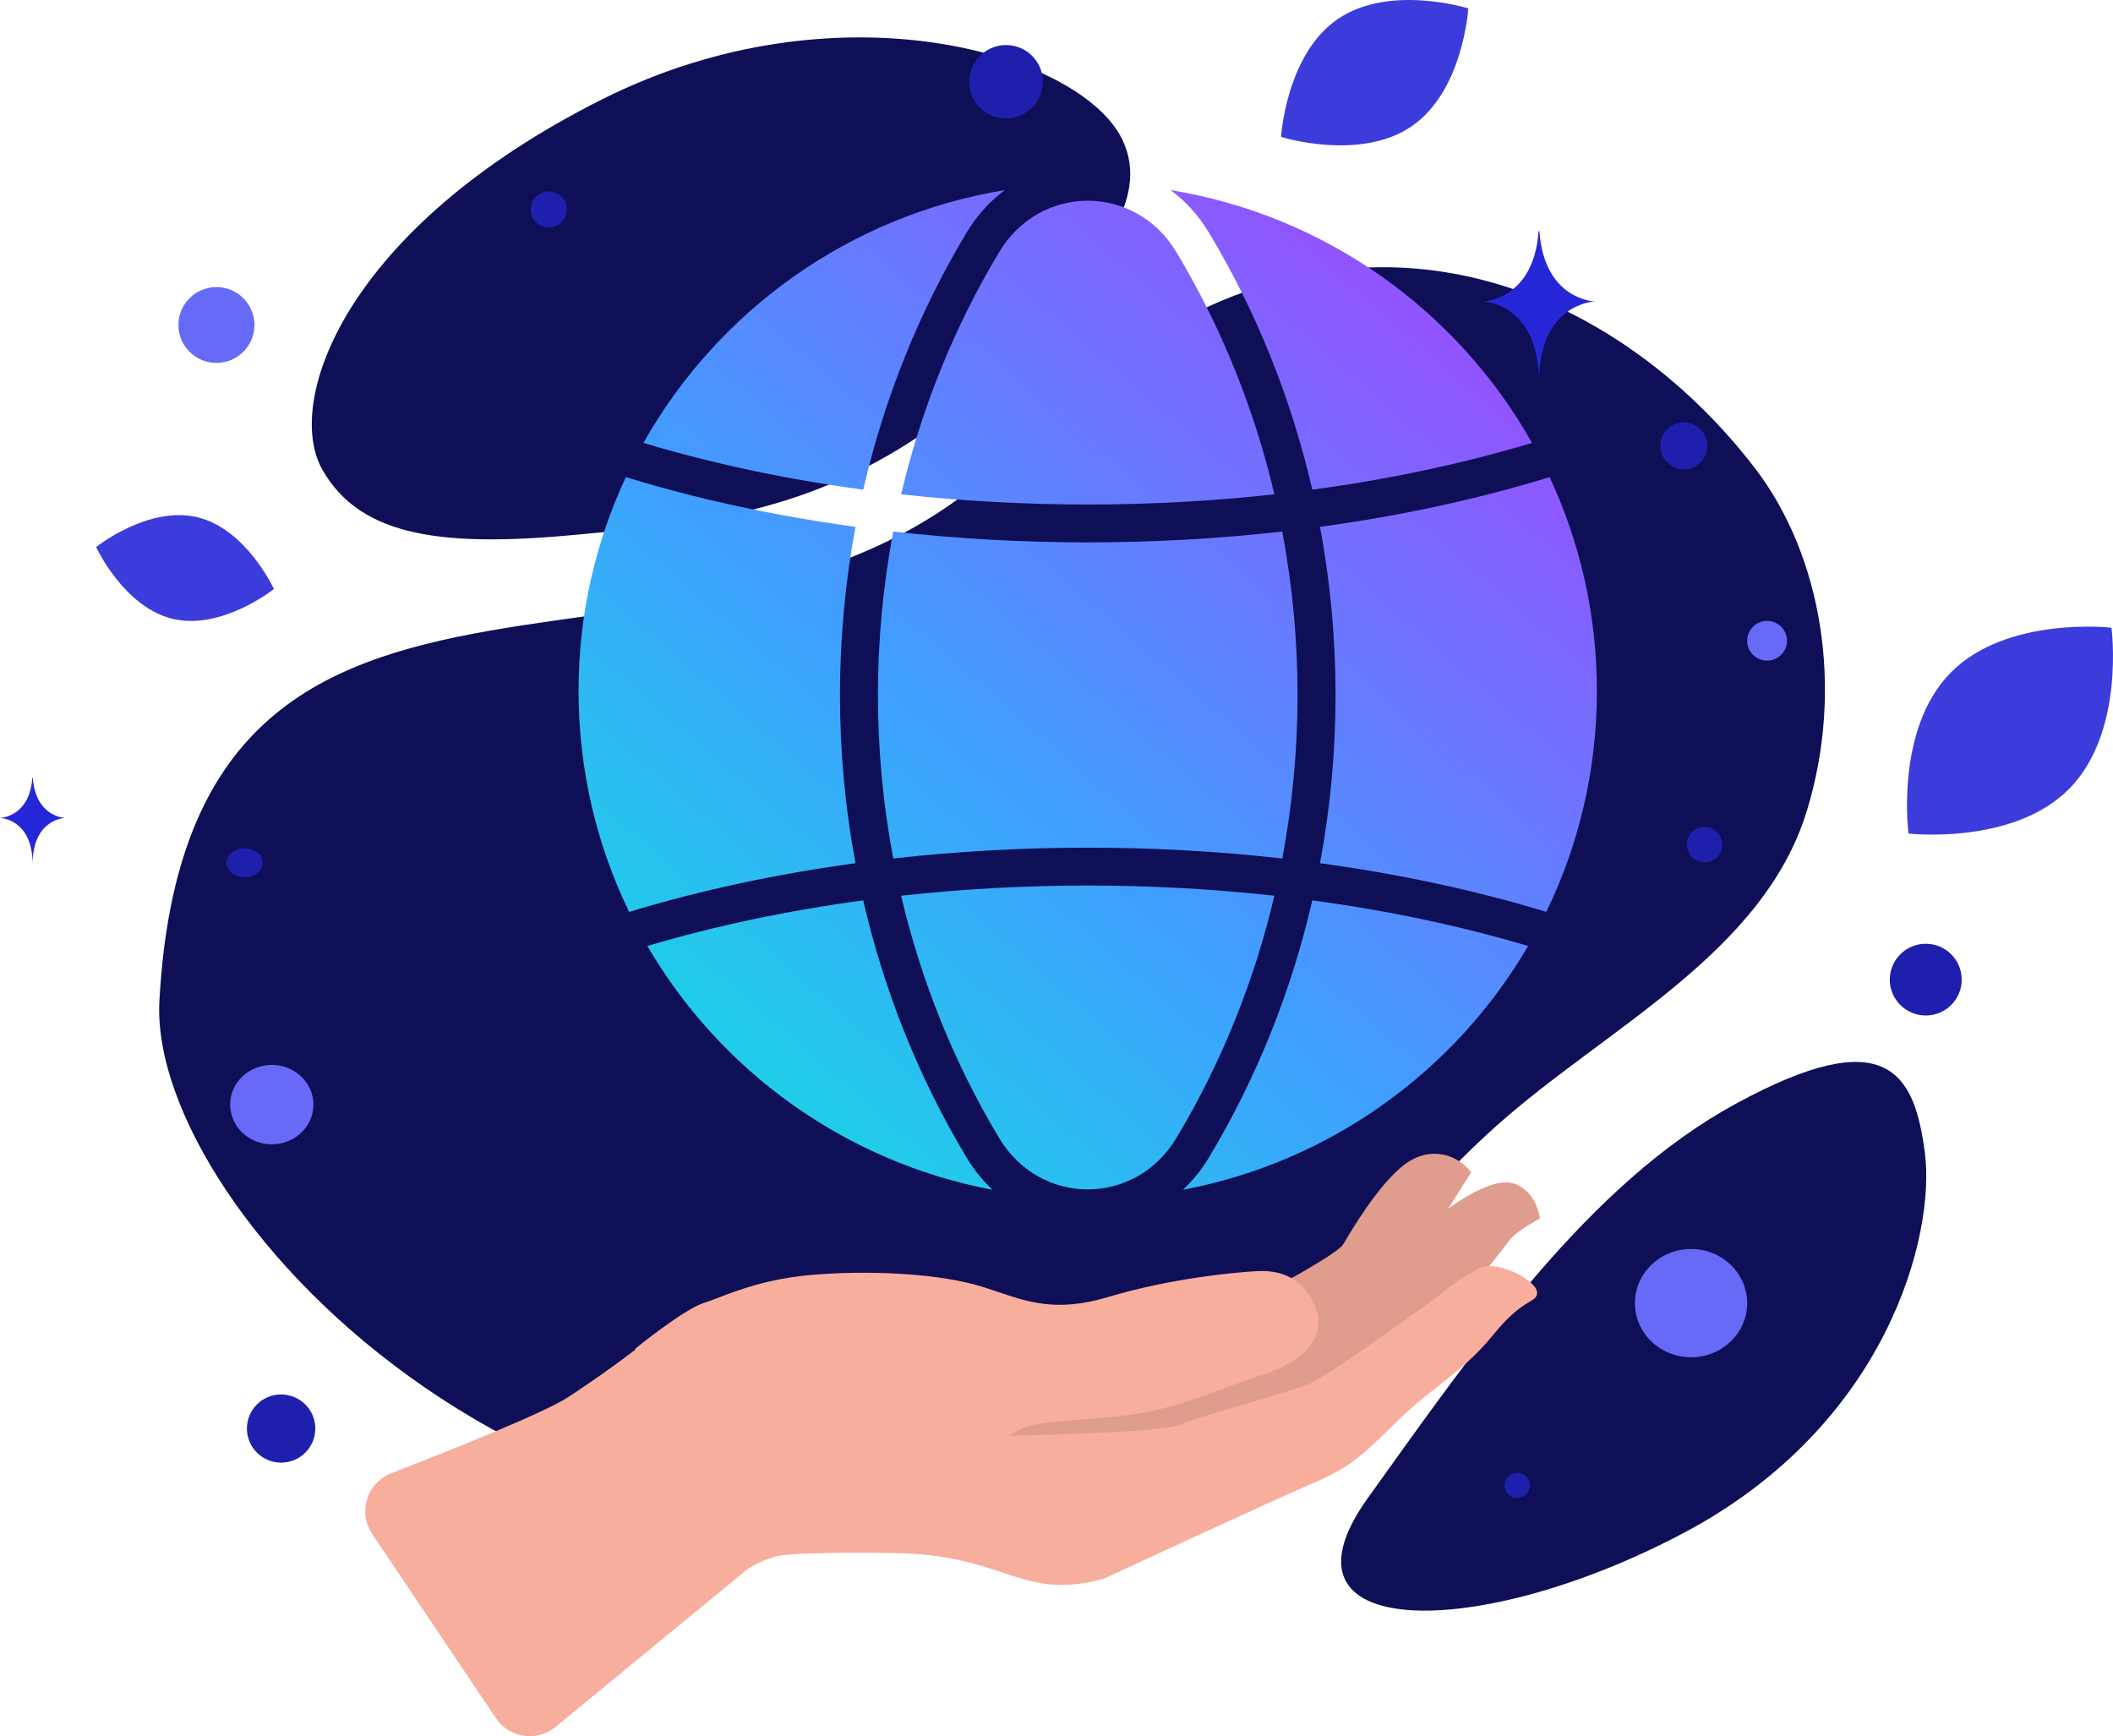
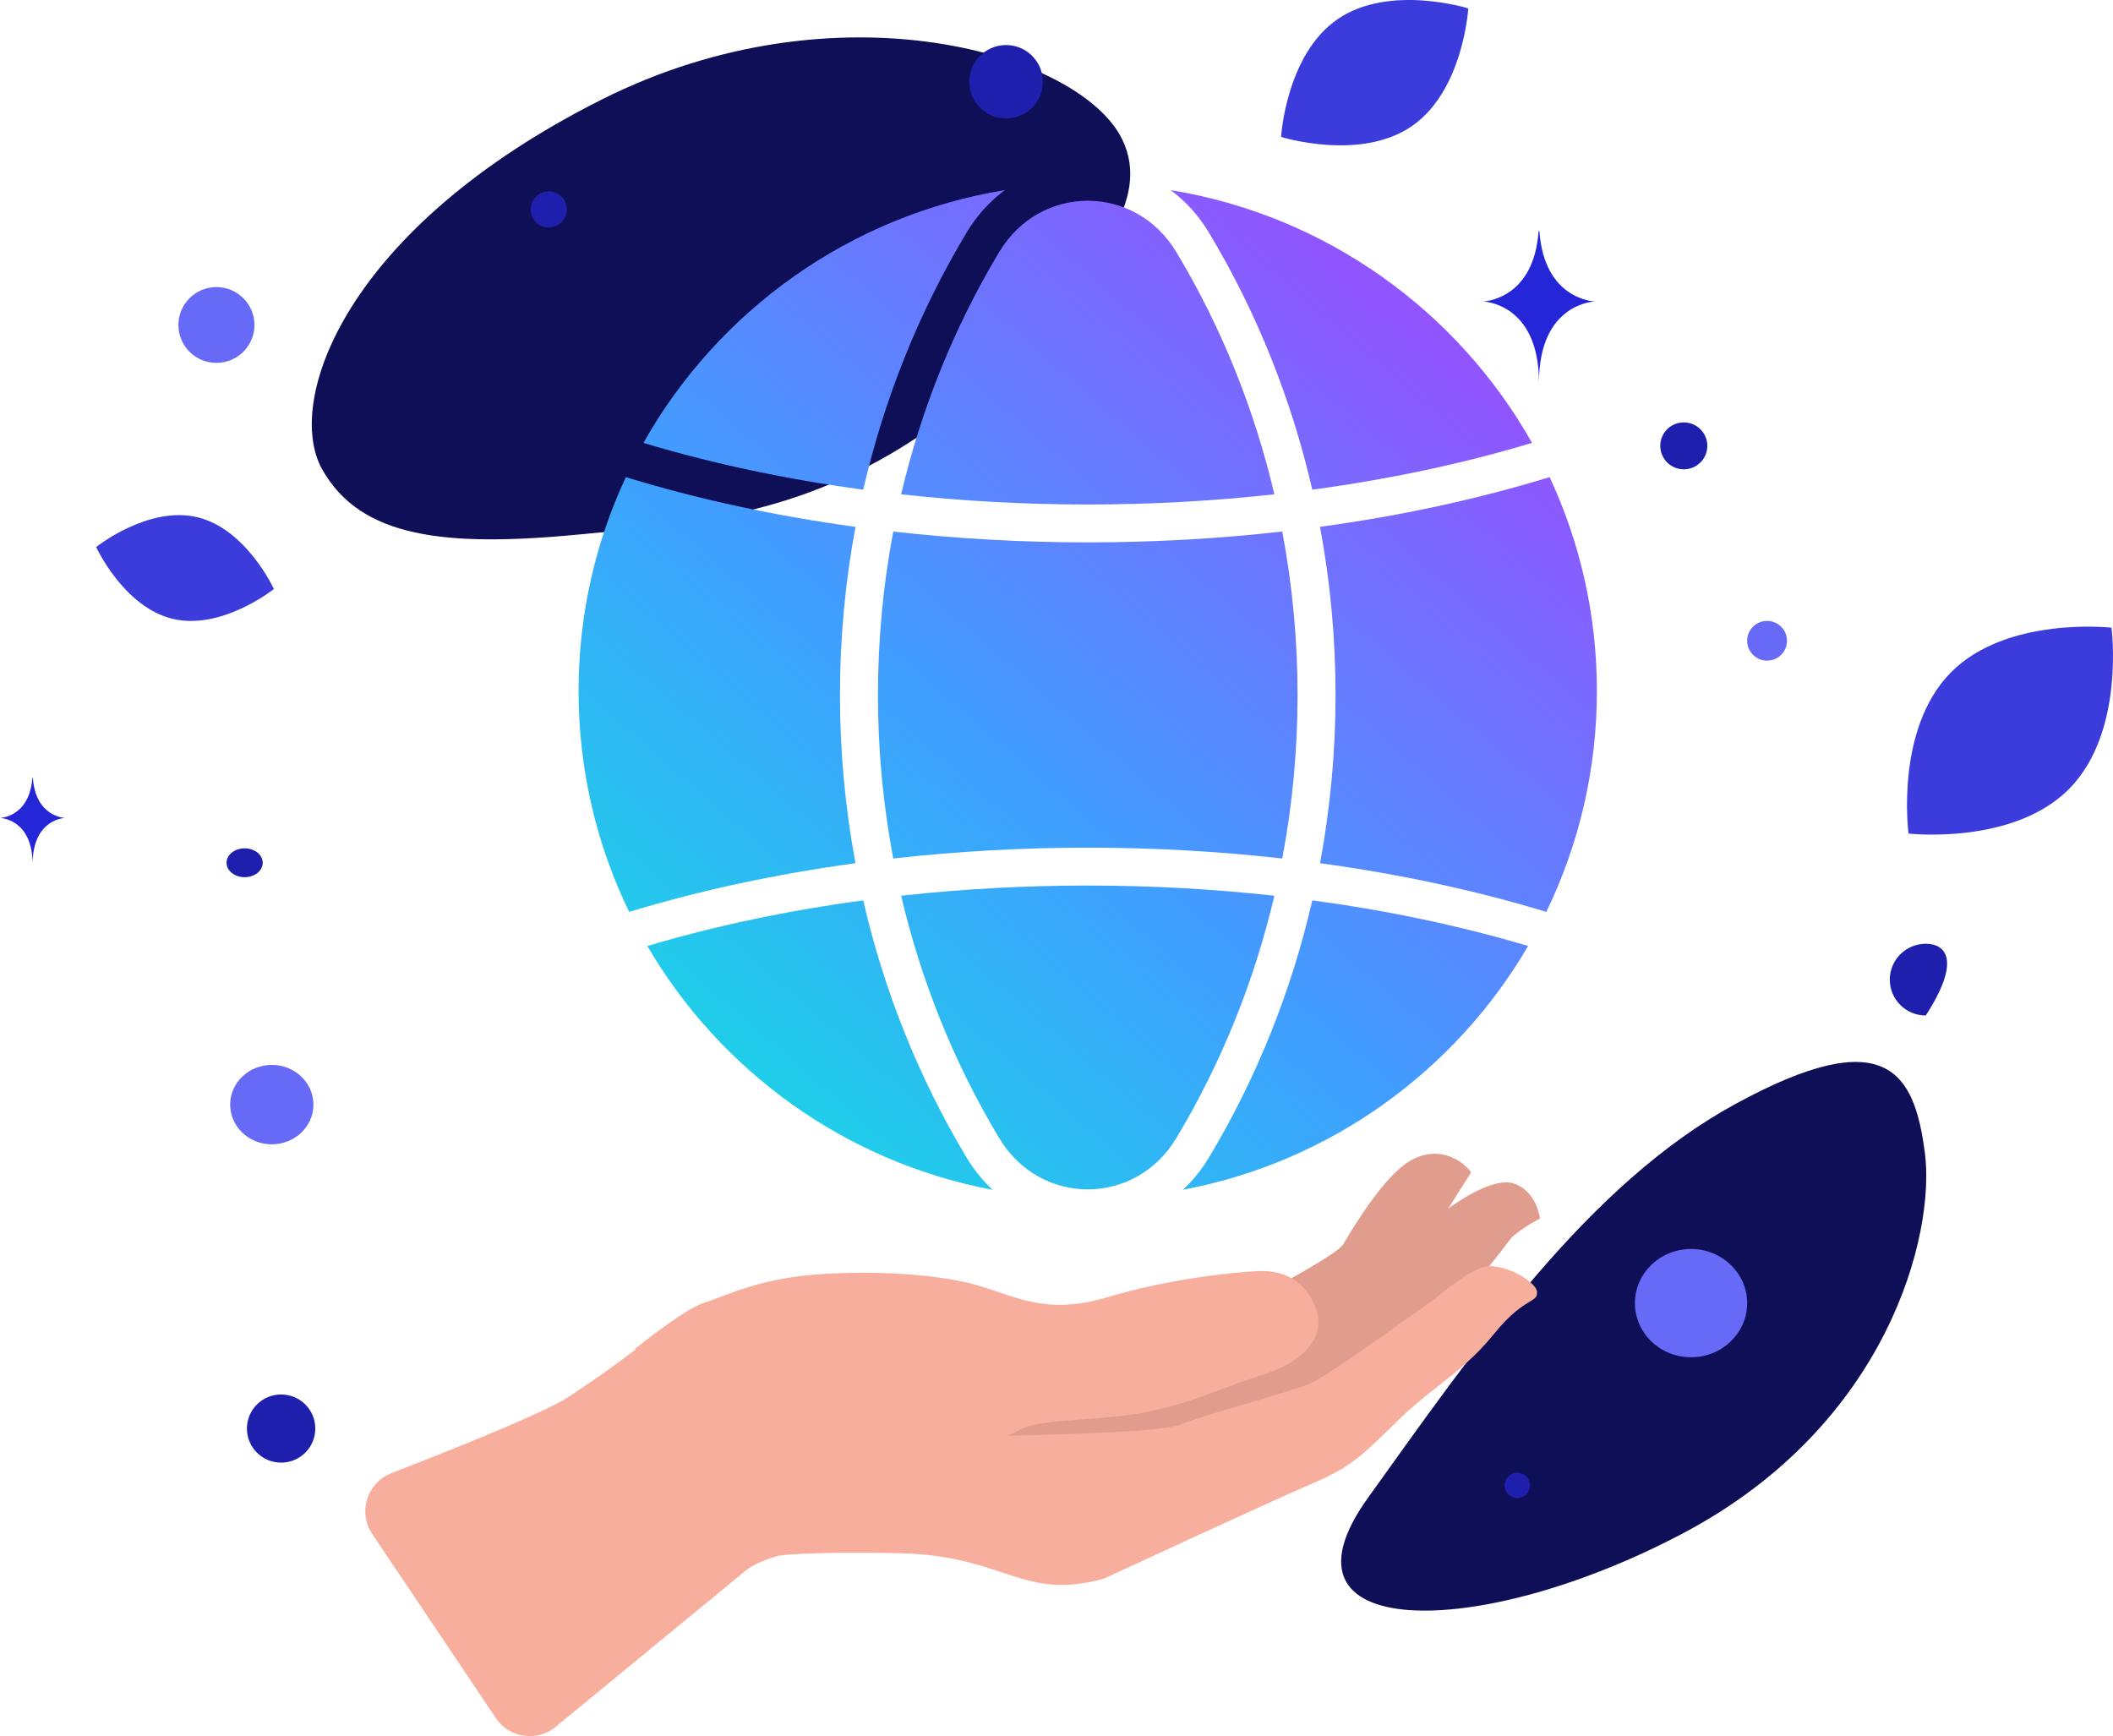
<svg xmlns="http://www.w3.org/2000/svg" width="286" height="235" viewBox="0 0 286 235" fill="none">
-   <path d="M21.576 135.471C19.99 164.608 77.128 223.856 147.554 201.926C180.308 191.726 177.534 174.796 202.44 152.484C217.286 139.186 238.616 129.13 244.549 109.8C249.674 93.115 246.531 75.181 237.646 63.517C217.663 37.283 177.322 19.319 137.573 60.653C97.825 101.985 25.675 60.323 21.576 135.471Z" fill="#0F0F57" />
  <path d="M43.608 63.527C48.829 72.817 60.263 74.094 78.583 72.328C92.36 70.999 104.924 69.969 118.702 62.48C128.346 57.241 135.98 50.154 141.551 43.27C147.589 35.812 156.016 27.302 151.885 18.847C146.207 7.232 113.376 -2.551 81.494 13.447C46.473 31.025 38.5 54.448 43.608 63.527Z" fill="#0F0F57" />
  <path d="M185.133 202.775C199.922 182.147 215.069 160.222 234.899 149.424C255.352 138.28 259.124 145.148 260.54 156.067C261.956 166.986 255.645 192.858 227.732 207.578C199.811 222.302 171.295 222.081 185.133 202.775Z" fill="#0F0F57" />
  <path d="M23.404 83.772C30.049 85.342 37.076 79.724 37.076 79.724C37.076 79.724 33.326 71.565 26.679 70.001C20.036 68.431 13.01 74.044 13.01 74.044C13.01 74.044 16.76 82.203 23.404 83.772Z" fill="#3C3CDC" />
  <path d="M191.078 17.086C184.084 21.89 173.397 18.532 173.397 18.532C173.397 18.532 174.058 7.387 181.058 2.589C188.053 -2.215 198.735 1.138 198.735 1.138C198.735 1.138 198.073 12.283 191.078 17.086Z" fill="#3C3CDC" />
  <path d="M280.087 106.755C272.504 114.45 258.324 112.828 258.324 112.828C258.324 112.828 256.447 98.729 264.038 91.039C271.621 83.344 285.794 84.962 285.794 84.962C285.794 84.962 287.671 99.061 280.087 106.755Z" fill="#3C3CDC" />
  <path d="M36.788 144.14C39.901 144.14 42.424 146.546 42.424 149.514C42.424 152.483 39.901 154.889 36.788 154.889C33.676 154.889 31.153 152.483 31.153 149.514C31.153 146.546 33.676 144.14 36.788 144.14Z" fill="#666AF6" />
  <path d="M228.887 169.057C233.082 169.057 236.483 172.339 236.483 176.386C236.483 180.434 233.082 183.715 228.887 183.715C224.692 183.715 221.291 180.434 221.291 176.386C221.291 172.339 224.692 169.057 228.887 169.057Z" fill="#666AF6" />
  <path d="M239.178 89.419C240.666 89.419 241.873 88.216 241.873 86.732C241.873 85.248 240.666 84.045 239.178 84.045C237.689 84.045 236.482 85.248 236.482 86.732C236.482 88.216 237.689 89.419 239.178 89.419Z" fill="#666AF6" />
  <path d="M29.294 49.119C32.136 49.119 34.44 46.822 34.44 43.989C34.44 41.156 32.136 38.859 29.294 38.859C26.453 38.859 24.149 41.156 24.149 43.989C24.149 46.822 26.453 49.119 29.294 49.119Z" fill="#666AF6" />
  <path d="M38.05 197.977C40.605 197.977 42.677 195.911 42.677 193.363C42.677 190.815 40.605 188.749 38.05 188.749C35.494 188.749 33.422 190.815 33.422 193.363C33.422 195.911 35.494 197.977 38.05 197.977Z" fill="#1F1FAD" />
-   <path d="M260.656 137.452C263.344 137.452 265.523 135.279 265.523 132.598C265.523 129.918 263.344 127.745 260.656 127.745C257.967 127.745 255.788 129.918 255.788 132.598C255.788 135.279 257.967 137.452 260.656 137.452Z" fill="#1F1FAD" />
+   <path d="M260.656 137.452C265.523 129.918 263.344 127.745 260.656 127.745C257.967 127.745 255.788 129.918 255.788 132.598C255.788 135.279 257.967 137.452 260.656 137.452Z" fill="#1F1FAD" />
  <path d="M205.364 202.769C206.312 202.769 207.08 202.003 207.08 201.059C207.08 200.114 206.312 199.349 205.364 199.349C204.417 199.349 203.649 200.114 203.649 201.059C203.649 202.003 204.417 202.769 205.364 202.769Z" fill="#1F1FAD" />
  <path d="M74.276 30.79C75.629 30.79 76.726 29.696 76.726 28.347C76.726 26.998 75.629 25.904 74.276 25.904C72.923 25.904 71.826 26.998 71.826 28.347C71.826 29.696 72.923 30.79 74.276 30.79Z" fill="#1F1FAD" />
-   <path d="M228.406 113.708C228.064 114.981 228.822 116.29 230.1 116.631C231.377 116.973 232.69 116.217 233.032 114.943C233.375 113.67 232.617 112.361 231.339 112.019C230.062 111.678 228.749 112.434 228.406 113.708Z" fill="#1F1FAD" />
  <path d="M227.907 63.525C229.666 63.525 231.092 62.103 231.092 60.349C231.092 58.595 229.666 57.173 227.907 57.173C226.148 57.173 224.721 58.595 224.721 60.349C224.721 62.103 226.148 63.525 227.907 63.525Z" fill="#1F1FAD" />
  <path d="M33.112 118.734C34.465 118.734 35.562 117.859 35.562 116.78C35.562 115.701 34.465 114.826 33.112 114.826C31.759 114.826 30.662 115.701 30.662 116.78C30.662 117.859 31.759 118.734 33.112 118.734Z" fill="#1F1FAD" />
  <path d="M131.357 9.78C130.645 12.43 132.223 15.154 134.881 15.864C137.539 16.574 140.271 15.002 140.984 12.351C141.696 9.701 140.118 6.977 137.46 6.267C134.802 5.557 132.07 7.13 131.357 9.78Z" fill="#1F1FAD" />
  <path d="M4.443 105.268H4.379C4 110.63 9.66397e-06 110.713 9.66397e-06 110.713C9.66397e-06 110.713 4.411 110.798 4.411 116.994C4.411 110.798 8.821 110.713 8.821 110.713C8.821 110.713 4.823 110.63 4.443 105.268ZM208.361 31.278H208.251C207.597 40.662 200.709 40.806 200.709 40.806C200.709 40.806 208.305 40.956 208.305 51.799C208.305 40.956 215.9 40.806 215.9 40.806C215.9 40.806 209.015 40.662 208.361 31.278Z" fill="#2626D9" />
  <path d="M170.764 175.228C170.764 175.228 180.967 169.826 181.786 168.455C182.609 167.088 186.529 160.293 190.122 157.619C193.71 154.949 197.376 156.37 199.122 158.678L196.006 163.613C196.006 163.613 201.859 159.121 204.957 160.216C208.055 161.312 208.43 164.93 208.43 164.93C208.43 164.93 205.888 166.275 204.662 167.446C203.435 168.617 191.775 188 163.29 193.113C134.806 198.227 132.164 194.522 131.839 194.267C131.513 194.012 130.307 188.531 130.307 188.531L170.764 175.228Z" fill="#F8AE9D" />
  <path opacity="0.1" d="M170.764 175.228C170.764 175.228 180.967 169.826 181.786 168.455C182.609 167.088 186.529 160.293 190.122 157.619C193.71 154.949 197.376 156.37 199.122 158.678L196.006 163.613C196.006 163.613 201.859 159.121 204.957 160.216C208.055 161.312 208.43 164.93 208.43 164.93C208.43 164.93 205.888 166.275 204.662 167.446C203.435 168.617 191.775 188 163.29 193.113C134.806 198.227 132.164 194.522 131.839 194.267C131.513 194.012 130.307 188.531 130.307 188.531L170.764 175.228Z" fill="black" />
  <path fill-rule="evenodd" clip-rule="evenodd" d="M97.292 175.626C96.526 175.918 95.852 176.175 95.253 176.367C92.501 177.244 85.973 182.562 85.973 182.562L86.034 182.658C82.49 185.347 80.596 186.652 77.011 189.045C73.8 191.189 60.959 196.307 52.997 199.391C49.684 200.673 48.402 204.688 50.379 207.632L67.119 232.556C68.933 235.258 72.681 235.815 75.197 233.747C83.191 227.179 98.796 214.354 100.873 212.637C101.964 211.735 103.677 211.059 105.365 210.57C106.81 210.371 110.825 210.055 121.374 210.228C128.095 210.338 132.172 211.69 135.669 212.849C139.881 214.245 143.251 215.362 149.383 213.693C149.383 213.693 172.324 203.058 177.735 200.752C182.72 198.623 184.389 196.991 188.368 193.102C188.702 192.774 189.054 192.43 189.425 192.069C191.217 190.326 192.966 188.951 194.681 187.603C197.243 185.587 199.732 183.631 202.182 180.593C204.483 177.746 206.072 176.783 207.009 176.214C207.741 175.771 208.075 175.568 208.043 174.897C207.97 173.368 202.932 170.577 200.417 171.606C197.902 172.635 194.117 175.861 194.117 175.861C194.117 175.861 180.005 186.069 177.489 187.198C176.228 187.766 172.397 188.902 168.575 190.035C164.778 191.16 160.989 192.284 159.735 192.846C157.222 193.979 136.381 194.334 136.381 194.334C137.051 194.048 137.598 193.781 137.972 193.55C139.45 192.641 142.821 192.39 146.6 192.109C149.483 191.895 152.602 191.663 155.3 191.108C159.309 190.286 162.124 189.238 165.249 188.075C166.985 187.428 168.818 186.746 171.004 186.047C177.125 184.091 179.638 180.419 177.912 176.631C176.187 172.843 173.215 171.873 170.065 172.057C166.914 172.241 158.434 173.03 149.854 175.595C143.157 177.6 139.209 176.265 135.162 174.895C134.026 174.51 132.882 174.123 131.667 173.806C126.124 172.362 117.435 171.915 109.889 172.564C103.985 173.072 100.045 174.575 97.292 175.626Z" fill="#F8AE9D" />
  <path fill-rule="evenodd" clip-rule="evenodd" d="M136.015 25.73C134.022 27.202 132.251 29.116 130.837 31.471C124.305 42.344 119.64 54.119 116.84 66.281C106.514 64.891 96.493 62.78 87.091 59.948C97.149 42.087 114.981 29.161 136.015 25.73ZM84.709 64.583C94.522 67.598 104.996 69.841 115.792 71.312C112.991 86.359 112.99 101.791 115.79 116.839C105.159 118.288 94.841 120.486 85.159 123.432C80.771 114.394 78.311 104.25 78.311 93.535C78.311 83.191 80.603 73.381 84.709 64.583ZM87.621 128.046C97.495 144.96 114.403 157.288 134.349 161.047C133.03 159.818 131.844 158.366 130.837 156.69C124.304 145.815 119.637 134.036 116.838 121.87C106.706 123.234 96.868 125.293 87.621 128.046ZM121.97 121.242C124.663 132.707 129.089 143.803 135.249 154.056V154.056C140.8 163.301 153.66 163.301 159.212 154.056L159.213 154.056C165.372 143.803 169.798 132.707 172.491 121.242C155.864 119.404 138.595 119.404 121.97 121.242ZM177.623 121.87C174.824 134.036 170.157 145.815 163.624 156.69C162.617 158.365 161.432 159.816 160.114 161.045C180.057 157.284 196.962 144.956 206.834 128.044C197.589 125.291 187.752 123.233 177.623 121.87ZM209.296 123.429C199.615 120.484 189.299 118.288 178.67 116.839C181.471 101.791 181.47 86.358 178.668 71.31C189.462 69.839 199.933 67.596 209.743 64.58C213.85 73.379 216.143 83.19 216.143 93.535C216.143 104.249 213.684 114.391 209.296 123.429ZM173.559 116.203C156.233 114.248 138.226 114.248 120.902 116.203C118.142 101.579 118.143 86.571 120.904 71.948C138.228 73.902 156.234 73.902 173.556 71.946C176.318 86.57 176.319 101.579 173.559 116.203ZM121.972 66.909C138.598 68.746 155.864 68.746 172.488 66.908C169.795 55.447 165.37 44.355 159.213 34.105C153.652 24.859 140.8 24.861 135.249 34.105C129.091 44.355 124.666 55.448 121.972 66.909ZM177.62 66.279C187.944 64.889 197.962 62.778 207.361 59.945C197.304 42.086 179.474 29.163 158.443 25.73C160.436 27.203 162.208 29.116 163.623 31.471L163.624 31.471C170.155 42.343 174.821 54.118 177.62 66.279Z" fill="url(#paint0_linear_128_287)" />
  <defs>
    <linearGradient id="paint0_linear_128_287" x1="62.358" y1="147.21" x2="168.944" y2="24.325" gradientUnits="userSpaceOnUse">
      <stop stop-color="#0FE6DE" />
      <stop offset="0.5" stop-color="#409EFF" />
      <stop offset="1" stop-color="#9055FF" />
    </linearGradient>
  </defs>
</svg>